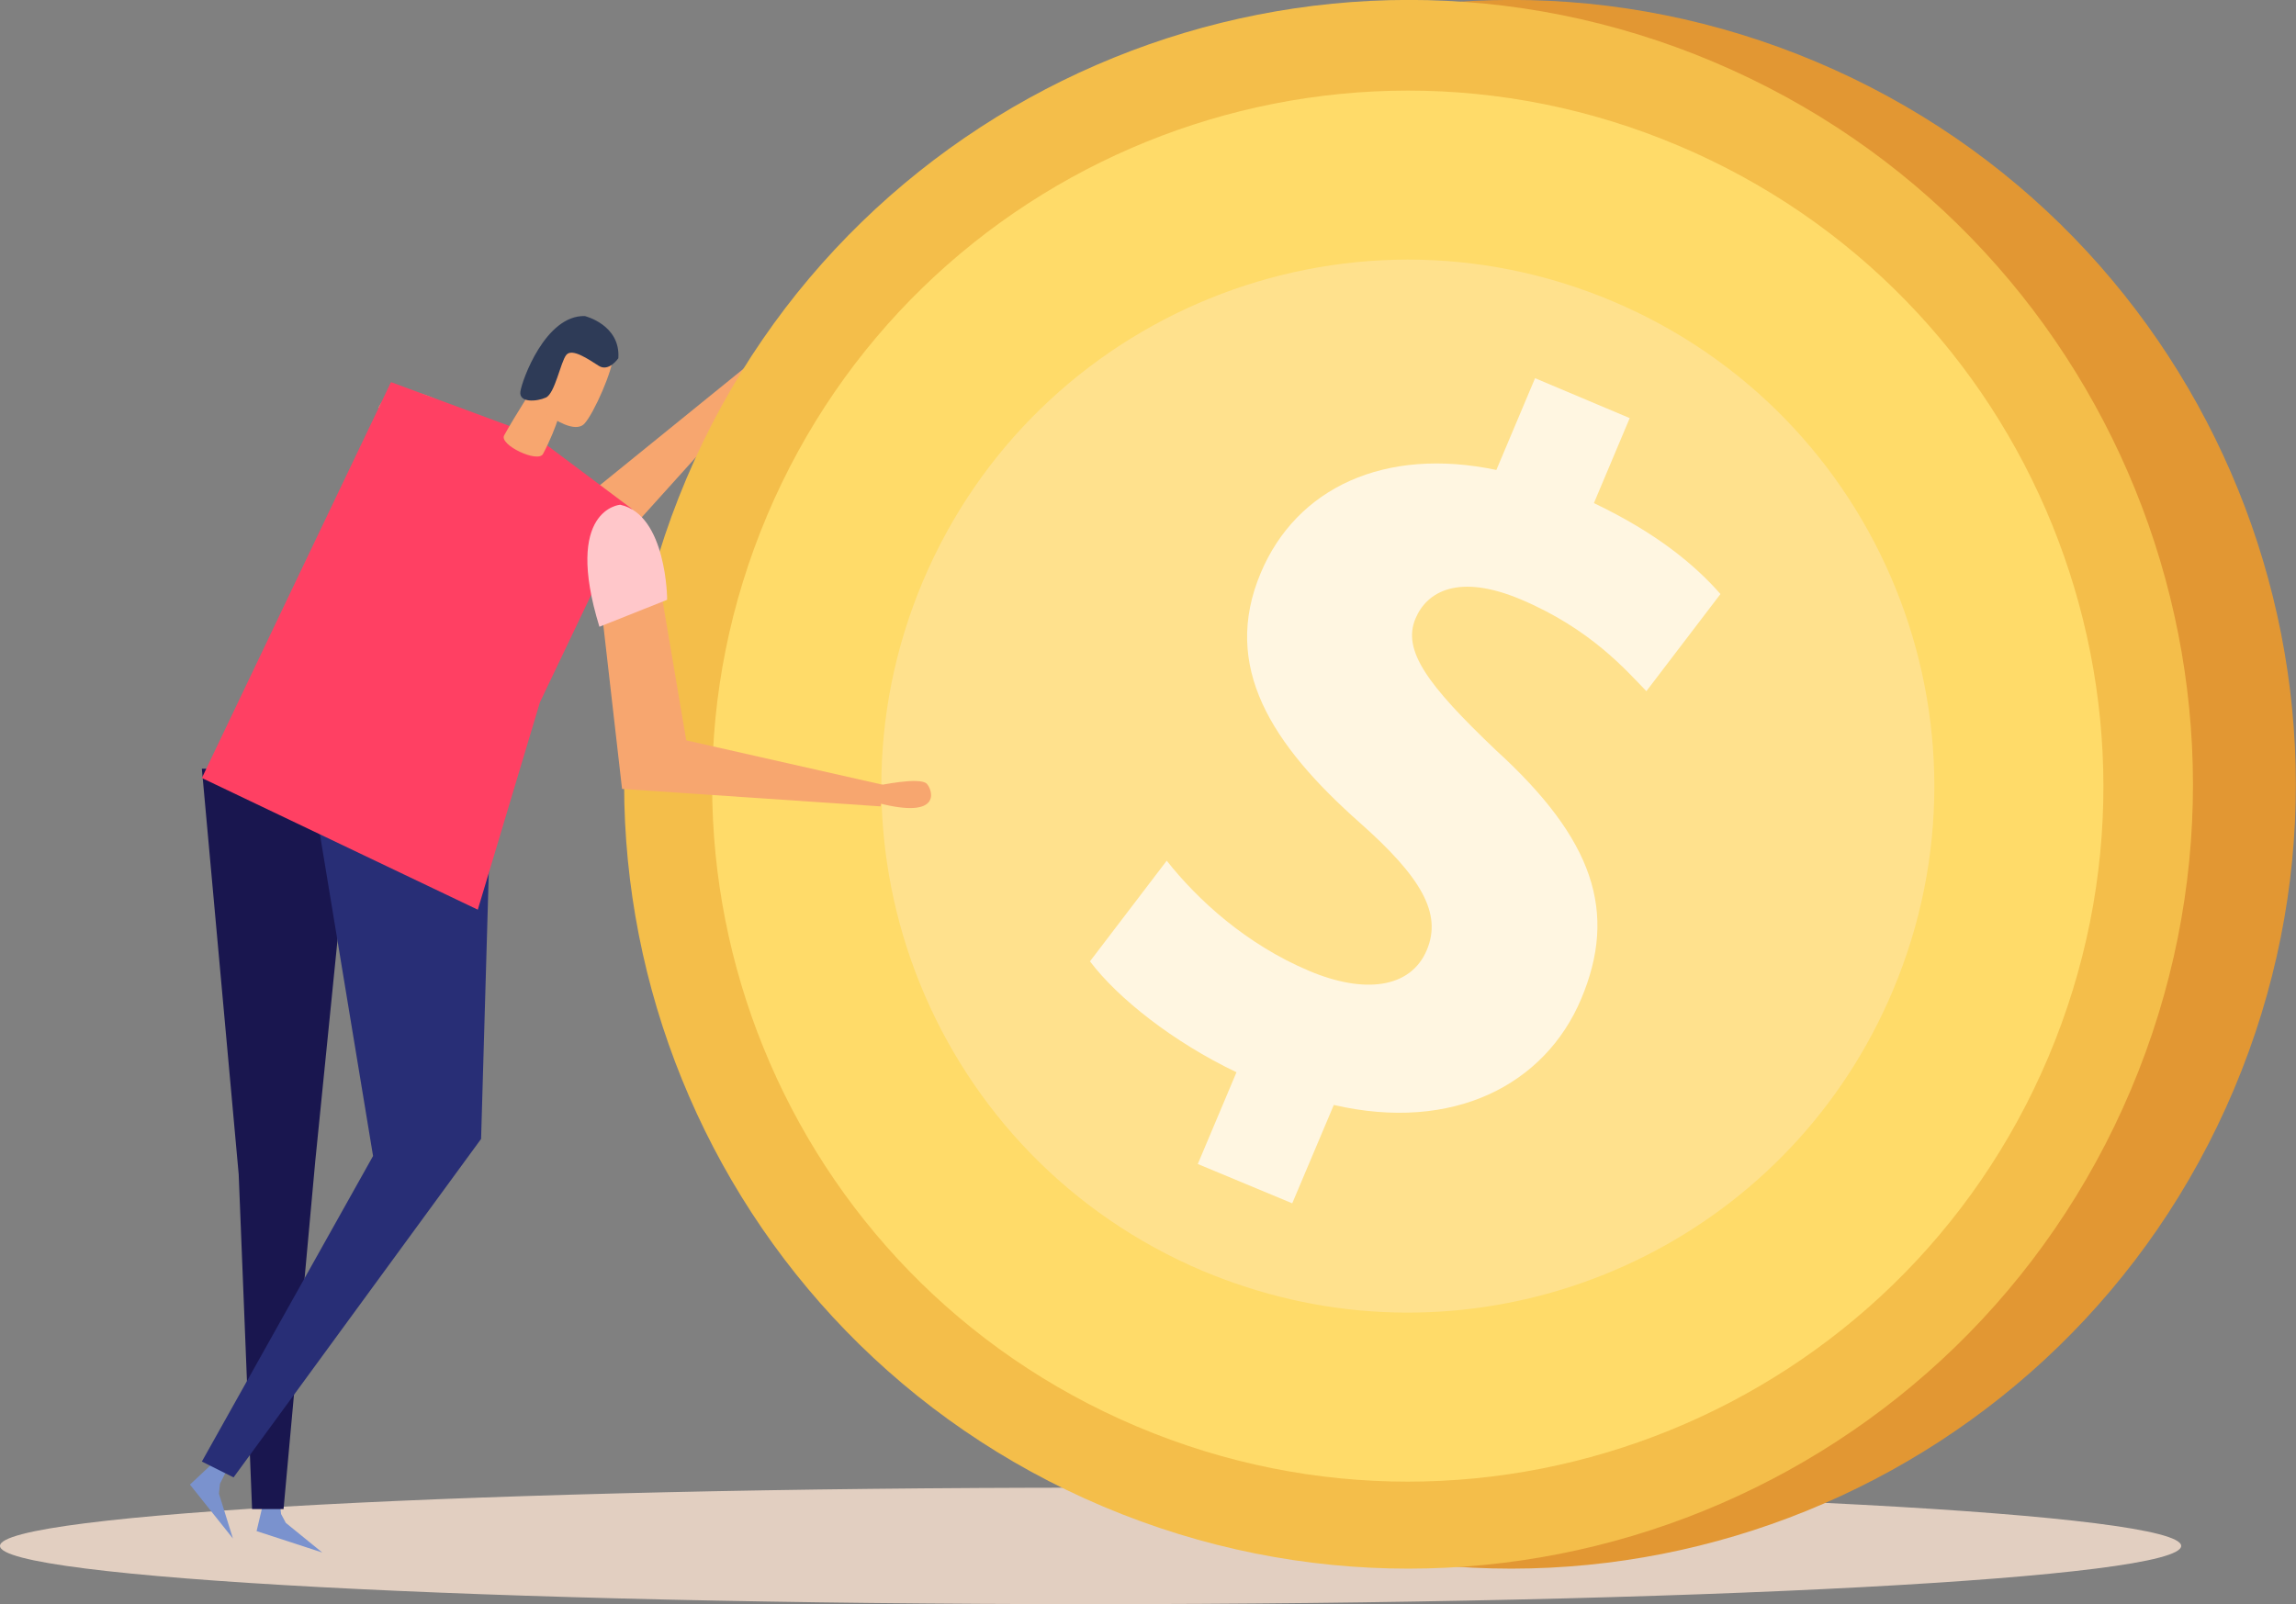
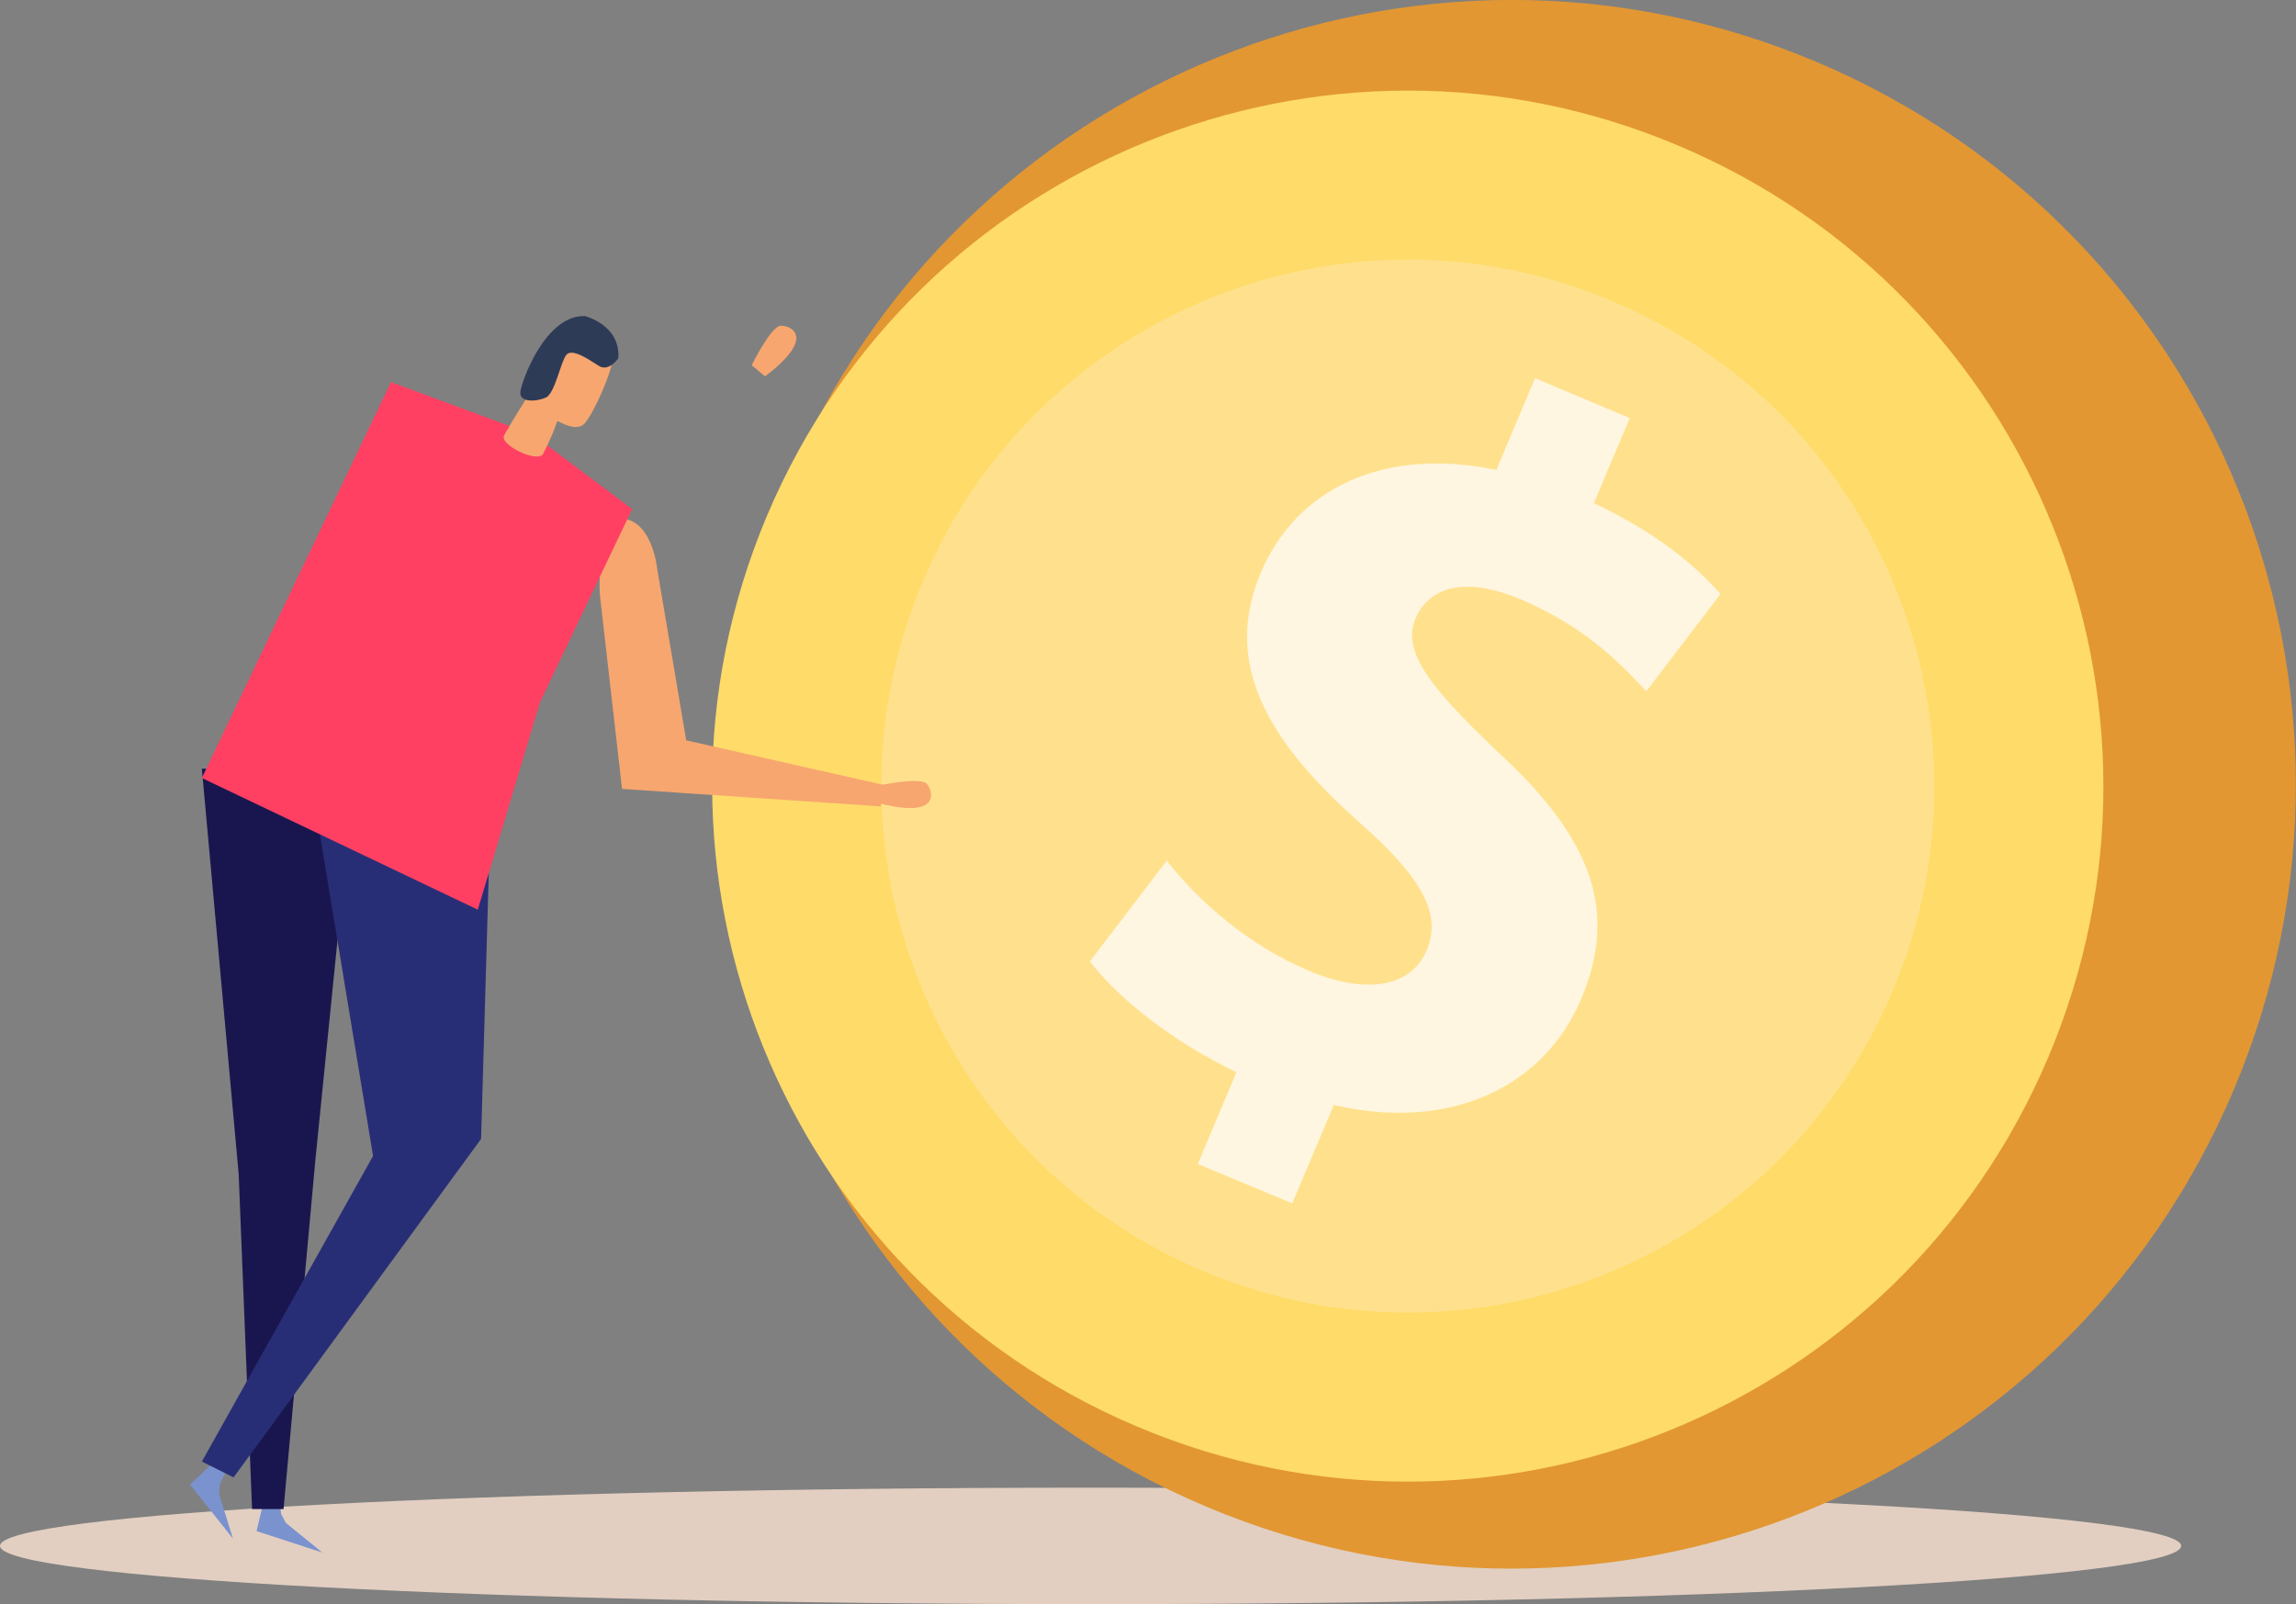
<svg xmlns="http://www.w3.org/2000/svg" width="176" height="123" viewBox="0 0 176 123" fill="none">
  <rect x="0" y="0" width="176" height="123" fill="#808080" stroke="none" />
  <g clip-path="url(#clip0)">
    <path d="M167.198 118.535C167.198 121.012 129.768 123 83.599 123C37.43 123 0 120.996 0 118.535C0 116.058 37.43 114.07 83.599 114.07C129.768 114.07 167.198 116.074 167.198 118.535Z" fill="#E2CFC1" />
    <path d="M171.236 83.541C158.318 114.133 123.049 128.443 92.464 115.522C61.879 102.6 47.557 67.322 60.491 36.73C73.41 6.153 108.679 -8.173 139.248 4.749C169.833 17.686 184.155 52.949 171.236 83.541Z" fill="#E29733" />
-     <path d="M33.03 35.767L45.68 43.561L58.993 28.794L57.794 27.626L45.79 37.361L34.181 31.034C34.181 31.034 30.443 28.588 29.023 31.223C29.023 31.239 30.459 34.126 33.03 35.767Z" fill="#F7A66F" />
    <path d="M57.62 28.005C57.62 28.005 59.072 25.054 59.829 24.976C60.46 24.912 62.763 25.733 58.646 28.857L57.62 28.005Z" fill="#F7A66F" />
-     <path d="M163.35 83.541C150.431 114.133 115.162 128.443 84.577 115.522C53.992 102.6 39.67 67.322 52.604 36.73C65.523 6.153 100.792 -8.173 131.361 4.749C161.946 17.686 176.268 52.949 163.35 83.541Z" fill="#F4BE4A" />
    <path d="M157.025 81.032C145.573 108.154 114.294 120.854 87.164 109.384C60.05 97.93 47.352 66.643 58.803 39.522C70.271 12.401 101.549 -0.3 128.664 11.17C155.778 22.625 168.476 53.911 157.025 81.032Z" fill="#FFDB69" />
    <path d="M145.084 75.984C137.355 94.301 117.686 103.925 98.963 99.634C96.691 99.113 94.436 98.387 92.212 97.457C71.69 88.779 62.084 65.113 70.744 44.571C79.419 24.045 103.079 14.421 123.616 23.098C144.153 31.776 153.759 55.457 145.084 75.984Z" fill="#FFE18D" />
    <path d="M91.817 89.252L94.783 82.216C89.924 79.896 85.681 76.536 83.552 73.712L89.435 65.996C91.817 69.01 95.524 72.402 100.335 74.437C104.546 76.22 108.127 75.81 109.373 72.844C110.556 70.035 108.947 67.259 104.247 63.093C97.464 57.082 93.615 51.103 96.644 43.924C99.388 37.408 106.139 34.237 114.704 36.035L117.67 28.999L124.926 32.059L122.181 38.576C127.039 40.895 129.942 43.34 131.882 45.549L126.203 52.996C124.626 51.371 121.929 48.231 116.613 45.975C111.802 43.94 109.373 45.36 108.505 47.427C107.48 49.872 109.405 52.507 114.689 57.54C122.181 64.371 124.011 69.941 121.203 76.599C118.427 83.178 111.392 86.838 102.243 84.724L99.057 92.266L91.817 89.252Z" fill="#FFF6E1" />
    <path d="M45.995 45.723L47.683 60.49L67.51 61.831L67.684 60.175L52.604 56.767L50.396 43.735C50.396 43.735 50.002 39.285 47.052 39.79C47.068 39.775 45.711 42.693 45.995 45.723Z" fill="#F7A66F" />
    <path d="M67.305 60.238C67.305 60.238 70.523 59.544 71.043 60.096C71.485 60.553 72.274 62.873 67.274 61.563L67.305 60.238Z" fill="#F7A66F" />
    <path d="M20.363 114.464L21.373 114.543L21.547 116.09L21.909 116.768L24.701 119.04L19.669 117.399L20.363 114.464Z" fill="#7A92CE" />
    <path d="M16.767 111.767L17.556 112.382L16.862 113.77L16.783 114.528L17.855 117.967L14.559 113.833L16.767 111.767Z" fill="#7A92CE" />
    <path d="M15.474 58.944L18.297 90.041L19.323 115.711H21.736L24.165 89.047L27.193 58.944H15.474Z" fill="#19164F" />
    <path d="M37.699 58.944L36.878 87.328L17.903 113.281L15.474 112.066L28.597 88.637L23.96 60.553V58.944H37.699Z" fill="#282E76" />
    <path d="M15.474 59.654L36.626 69.751L41.389 53.848L48.456 39.033L40.837 33.322L29.97 29.299L23.14 43.593L15.474 59.654Z" fill="#FF4063" />
-     <path d="M47.541 38.702C47.541 38.702 43.172 39.017 45.948 48.058L51.138 45.991C51.153 45.991 51.106 39.459 47.541 38.702Z" fill="#FFC7CA" />
    <path d="M38.645 33.385C38.251 34.111 41.232 35.531 41.626 34.805C42.746 32.691 43.125 30.924 43.125 30.924L41.311 29.046C41.295 29.046 39.481 31.87 38.645 33.385Z" fill="#F7A66F" />
    <path d="M42.162 31.933C42.352 32.044 44.071 33.259 44.797 32.486C45.522 31.712 47.021 28.305 46.989 27.279C46.942 26.253 45.743 25.086 44.923 25.054C44.118 25.023 41.374 26.08 40.79 29.882C40.79 29.866 41.121 31.302 42.162 31.933Z" fill="#F7A66F" />
    <path d="M47.399 27.468C47.399 27.468 46.674 28.541 45.901 28.052C45.128 27.563 43.85 26.664 43.408 27.216C42.967 27.768 42.541 30.166 41.847 30.482C41.153 30.797 39.765 30.908 39.891 30.024C40.017 29.141 41.815 24.155 44.828 24.234C44.828 24.234 47.573 24.897 47.399 27.468Z" fill="#2E3B57" />
  </g>
  <defs>
    <clipPath id="clip0">
      <rect width="176" height="123" fill="white" />
    </clipPath>
  </defs>
</svg>